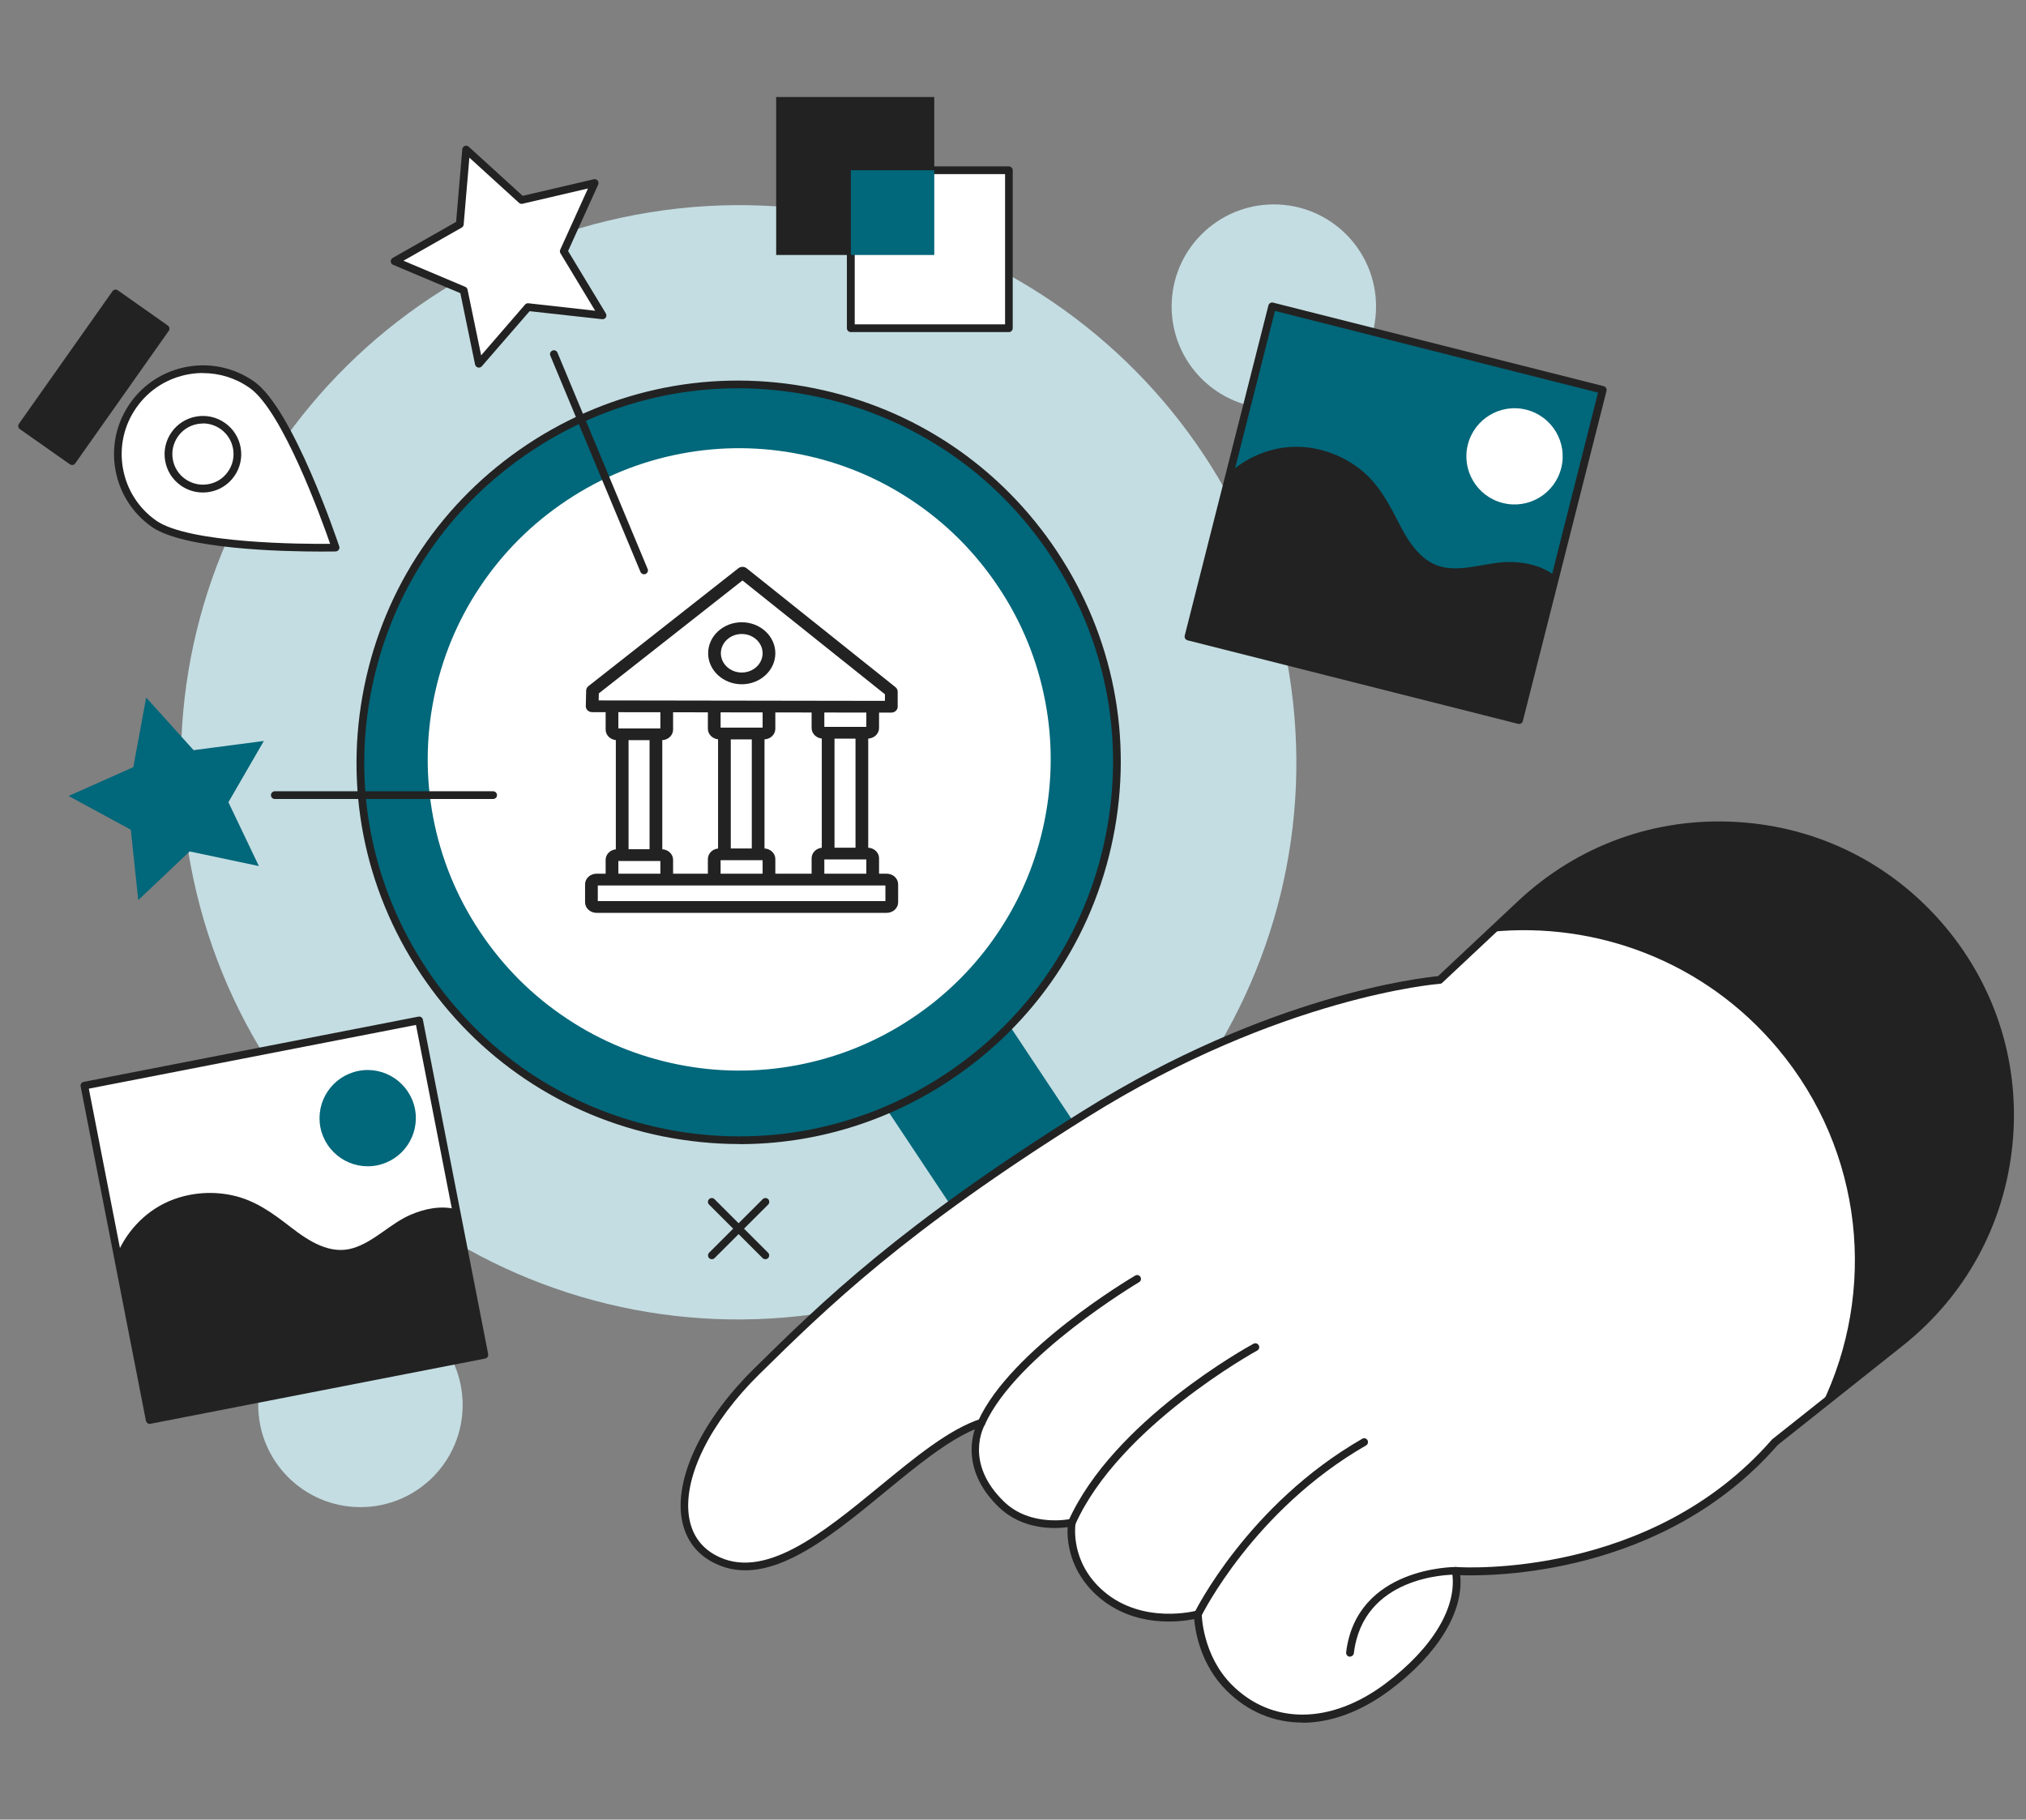
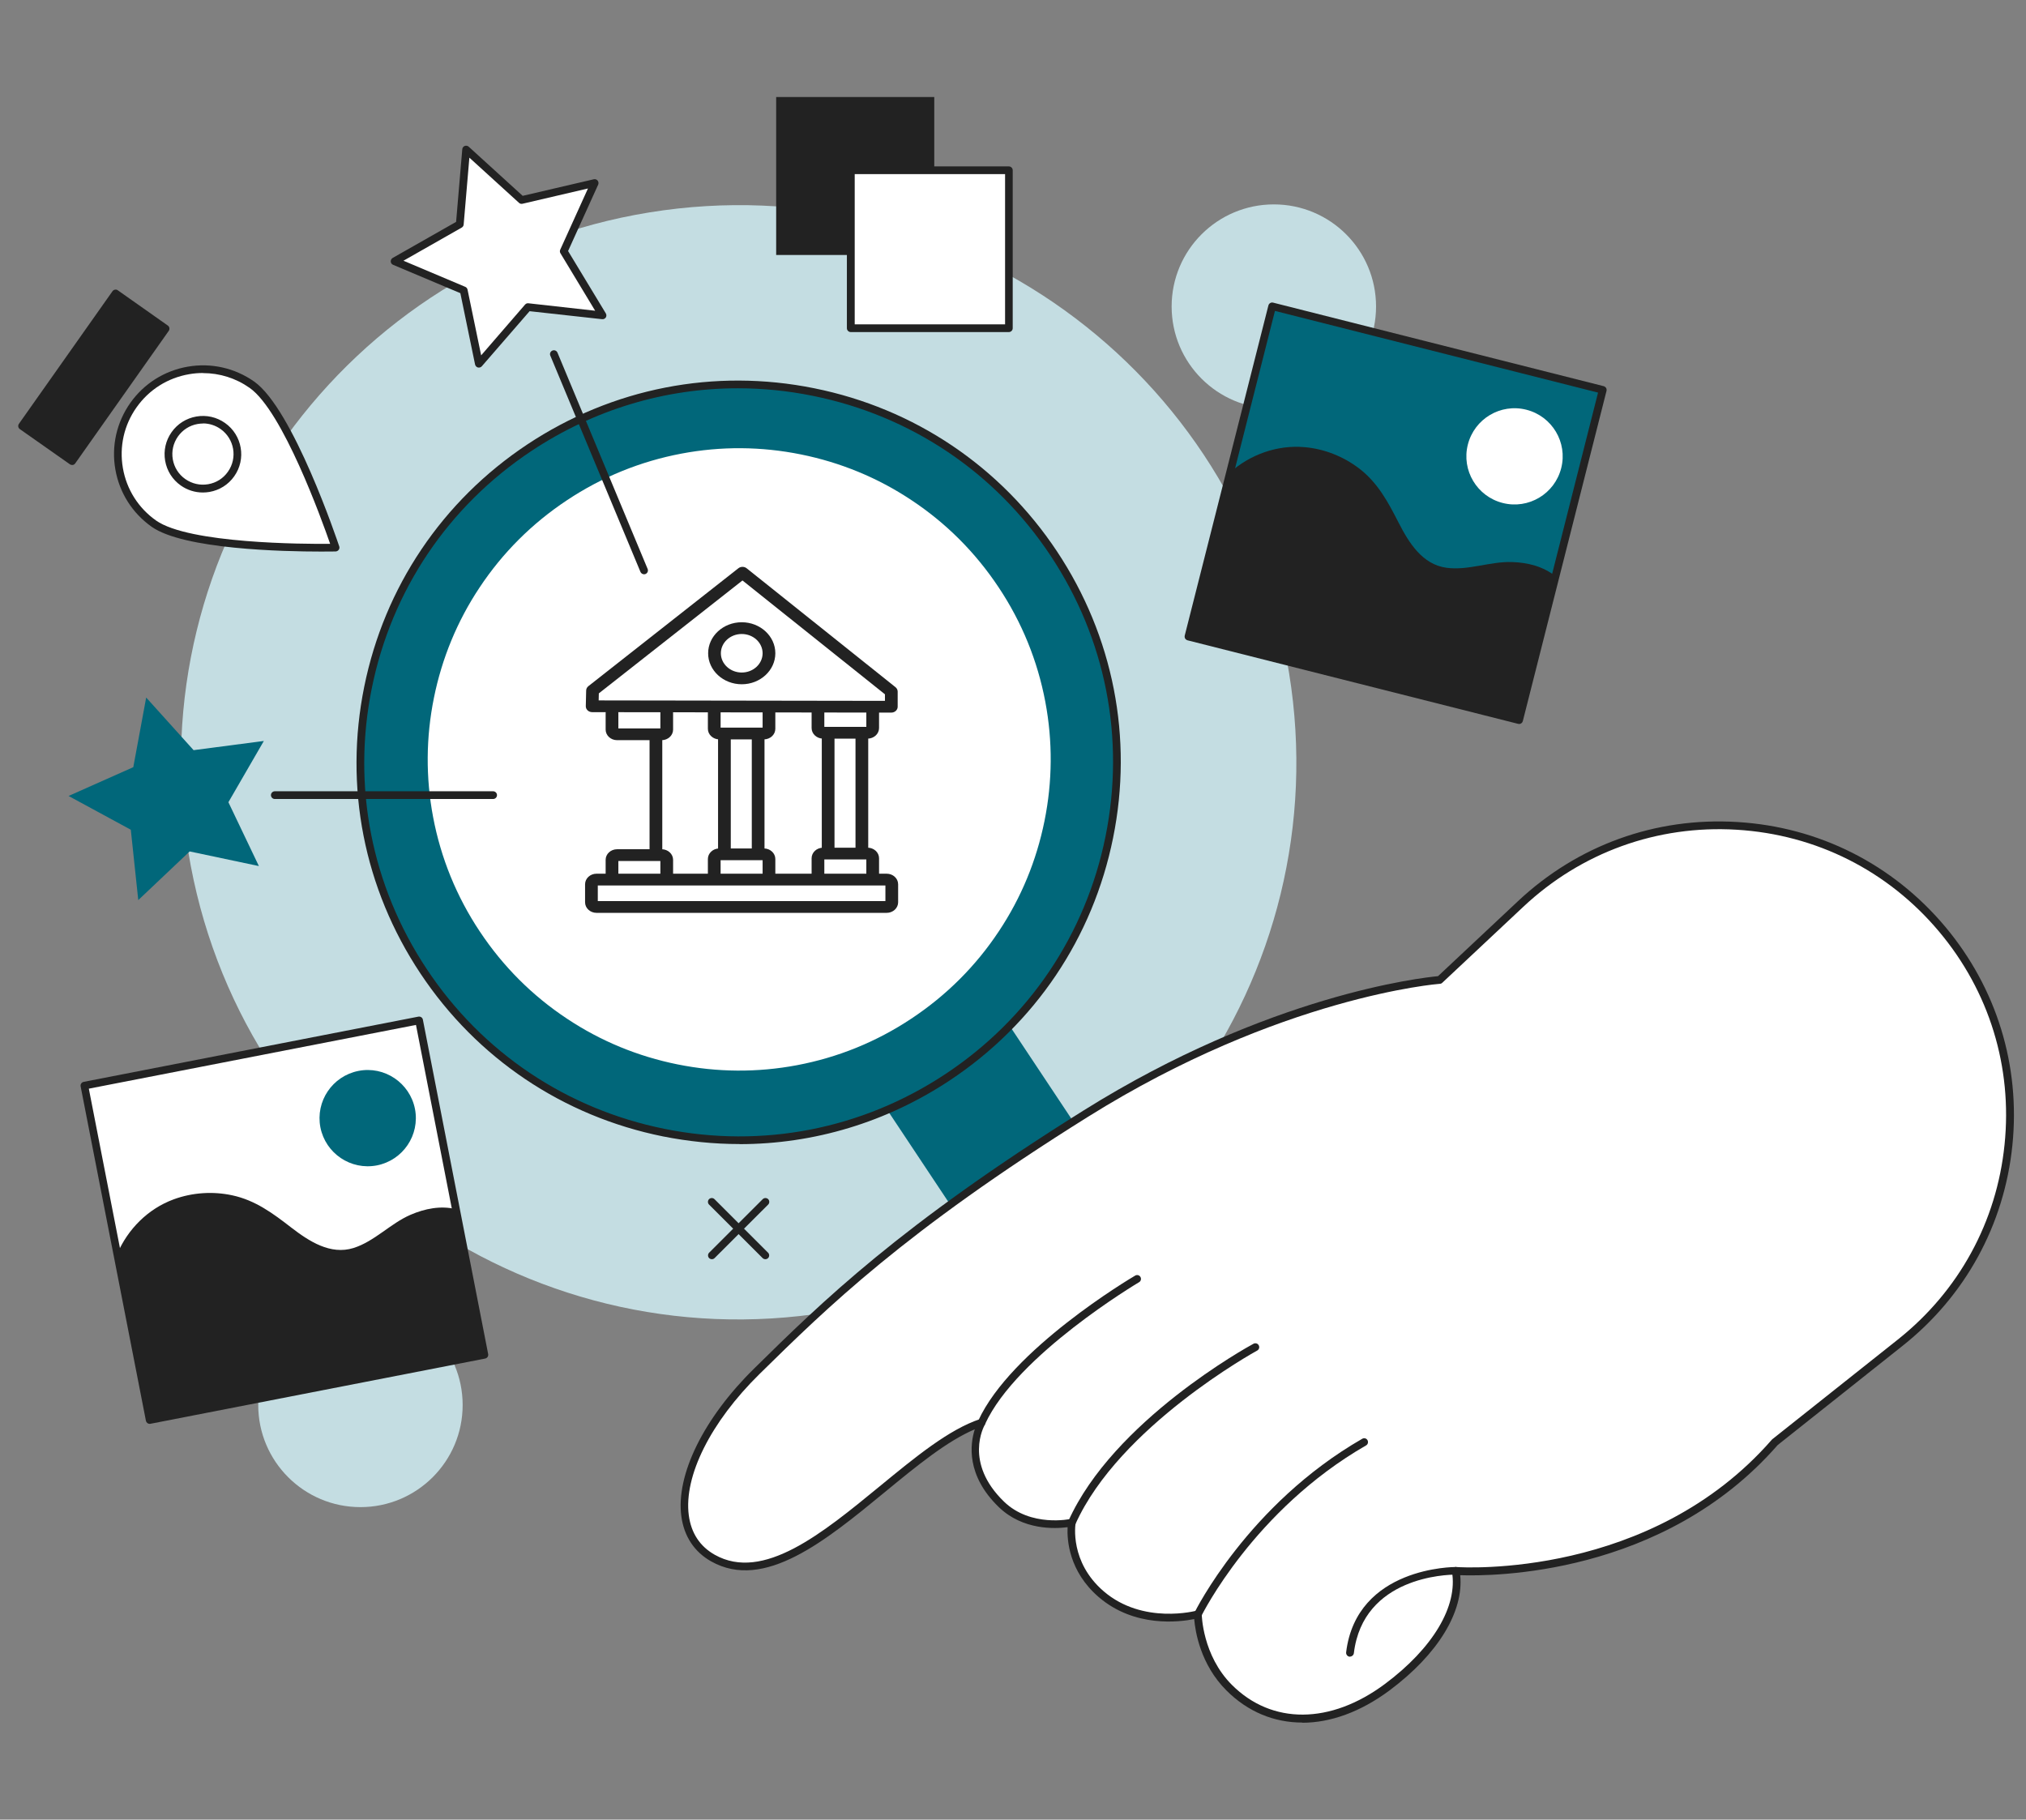
<svg xmlns="http://www.w3.org/2000/svg" width="334" height="300" viewBox="0 0 334 300" fill="none">
  <rect x="0" y="0" width="334" height="300" fill="#808080" stroke="none" />
  <g clip-path="url(#clip0_2245_5045)">
    <path d="M210.002 67.368C219.307 67.368 226.851 59.831 226.851 50.533C226.851 41.236 219.307 33.699 210.002 33.699C200.696 33.699 193.152 41.236 193.152 50.533C193.152 59.831 200.696 67.368 210.002 67.368Z" fill="#C4DDE2" />
    <path d="M59.422 248.481C68.727 248.481 76.271 240.944 76.271 231.647C76.271 222.349 68.727 214.812 59.422 214.812C50.116 214.812 42.572 222.349 42.572 231.647C42.572 240.944 50.116 248.481 59.422 248.481Z" fill="#C4DDE2" />
    <path d="M136.504 216.34C186.618 208.212 220.649 161.034 212.514 110.965C204.38 60.895 157.16 26.894 107.046 35.021C56.932 43.149 22.901 90.327 31.036 140.397C39.17 190.466 86.39 224.467 136.504 216.34Z" fill="#C4DDE2" />
    <path d="M220.111 272.004C225.743 268.273 227.276 260.675 223.542 255.048L144.821 136.586C141.087 130.959 133.482 129.427 127.85 133.158C122.219 136.889 120.686 144.487 124.42 150.114L203.141 268.576C206.875 274.203 214.48 275.734 220.111 272.004Z" fill="#01677A" />
    <path d="M165.849 169.731C190.195 145.406 190.195 105.968 165.849 81.644C141.503 57.319 102.03 57.319 77.684 81.644C53.338 105.968 53.338 145.406 77.684 169.731C102.03 194.055 141.503 194.055 165.849 169.731Z" fill="#01677A" />
    <path d="M121.901 188.62C117.711 188.62 113.507 188.196 109.302 187.362C92.817 184.04 78.609 174.486 69.304 160.487C59.999 146.489 56.705 129.7 60.044 113.23C63.369 96.76 72.932 82.564 86.942 73.267C100.953 63.97 117.757 60.679 134.242 64.016C150.727 67.337 164.935 76.892 174.24 90.89C183.545 104.888 186.839 121.677 183.499 138.148C180.175 154.618 170.612 168.814 156.601 178.11C146.158 185.041 134.166 188.636 121.901 188.636V188.62ZM121.643 64.016C109.636 64.016 97.887 67.534 87.641 74.329C73.903 83.444 64.553 97.336 61.289 113.488C58.026 129.624 61.244 146.064 70.367 159.79C79.474 173.515 93.394 182.857 109.56 186.118C125.711 189.379 142.165 186.164 155.903 177.049C169.64 167.934 178.991 154.042 182.254 137.89C185.518 121.753 182.3 105.313 173.177 91.588C164.069 77.862 150.15 68.52 133.984 65.26C129.87 64.425 125.741 64.016 121.643 64.016Z" fill="#222222" />
    <path d="M111.7 175.487C105.158 174.167 99.041 171.65 93.516 167.979C87.778 164.188 82.935 159.35 79.095 153.572C75.255 147.809 72.674 141.454 71.399 134.705C70.169 128.184 70.215 121.571 71.536 115.05C72.856 108.528 75.376 102.401 79.049 96.881C82.844 91.148 87.687 86.31 93.47 82.473C99.238 78.636 105.598 76.058 112.353 74.784C118.88 73.555 125.499 73.601 132.026 74.92C138.568 76.24 144.686 78.757 150.211 82.427C155.949 86.219 160.791 91.057 164.631 96.835C168.472 102.598 171.052 108.953 172.327 115.702C173.557 122.223 173.511 128.836 172.191 135.357C170.87 141.894 168.35 148.006 164.677 153.526C160.882 159.259 156.04 164.097 150.256 167.934C144.488 171.771 138.128 174.349 131.373 175.623C124.846 176.852 118.228 176.806 111.7 175.487Z" fill="white" />
    <path d="M146.94 117.488C146.939 117.488 146.938 117.488 146.938 117.488L97.619 117.413C97.338 117.412 97.067 117.307 96.871 117.121C96.674 116.935 96.566 116.684 96.573 116.424L96.633 113.843C96.64 113.567 96.774 113.306 97.002 113.126L121.726 93.689C122.12 93.379 122.701 93.381 123.093 93.694L147.625 113.295C147.855 113.479 147.988 113.746 147.988 114.027V116.52C147.988 116.777 147.877 117.023 147.68 117.205C147.483 117.386 147.217 117.488 146.94 117.488ZM98.694 115.478L145.89 115.55V114.47L122.401 95.702L98.721 114.319L98.694 115.478Z" fill="#222222" />
    <path d="M146.176 150.504H98.341C97.3 150.504 96.453 149.723 96.453 148.761V145.792C96.453 144.83 97.3 144.048 98.341 144.048H146.176C147.218 144.048 148.064 144.83 148.064 145.792V148.761C148.064 149.723 147.218 150.504 146.176 150.504ZM98.551 148.567H145.966V145.985H98.551V148.567Z" fill="#222222" />
    <path d="M143.03 121.777H135.687C134.645 121.777 133.799 120.995 133.799 120.034V117.294C133.799 116.759 134.269 116.326 134.848 116.326C135.427 116.326 135.896 116.759 135.896 117.294V119.84H142.82V117.294C142.82 116.759 143.29 116.326 143.869 116.326C144.448 116.326 144.918 116.759 144.918 117.294V120.034C144.918 120.995 144.071 121.777 143.03 121.777Z" fill="#222222" />
    <path d="M143.869 145.211C143.289 145.211 142.82 144.777 142.82 144.243V141.696H135.896V144.243C135.896 144.778 135.427 145.211 134.848 145.211C134.269 145.211 133.799 144.777 133.799 144.243V141.503C133.799 140.541 134.645 139.759 135.687 139.759H143.03C144.072 139.759 144.919 140.541 144.919 141.503V144.243C144.918 144.777 144.448 145.211 143.869 145.211Z" fill="#222222" />
    <path d="M136.525 141.046C135.946 141.046 135.477 140.613 135.477 140.078V121.196C135.477 120.661 135.946 120.228 136.525 120.228C137.104 120.228 137.574 120.662 137.574 121.196V140.078C137.574 140.613 137.104 141.046 136.525 141.046Z" fill="#222222" />
    <path d="M142.084 141.046C141.504 141.046 141.035 140.613 141.035 140.078V121.196C141.035 120.661 141.505 120.228 142.084 120.228C142.664 120.228 143.133 120.662 143.133 121.196V140.078C143.133 140.613 142.664 141.046 142.084 141.046Z" fill="#222222" />
    <path d="M109.075 122.033H101.732C100.691 122.033 99.844 121.251 99.844 120.29V117.55C99.844 117.015 100.313 116.582 100.893 116.582C101.473 116.582 101.942 117.016 101.942 117.55V120.096H108.866V117.55C108.866 117.015 109.336 116.582 109.915 116.582C110.494 116.582 110.964 117.016 110.964 117.55V120.29C110.964 121.251 110.117 122.033 109.075 122.033Z" fill="#222222" />
    <path d="M109.915 145.466C109.335 145.466 108.866 145.033 108.866 144.498V141.952H101.942V144.498C101.942 145.033 101.472 145.466 100.893 145.466C100.314 145.466 99.844 145.033 99.844 144.498V141.759C99.844 140.797 100.691 140.016 101.732 140.016H109.075C110.117 140.016 110.964 140.797 110.964 141.759V144.498C110.964 145.033 110.494 145.466 109.915 145.466Z" fill="#222222" />
-     <path d="M102.573 141.303C101.993 141.303 101.523 140.869 101.523 140.334V121.452C101.523 120.917 101.993 120.484 102.573 120.484C103.152 120.484 103.622 120.917 103.622 121.452V140.334C103.622 140.869 103.152 141.303 102.573 141.303Z" fill="#222222" />
    <path d="M108.133 141.303C107.553 141.303 107.084 140.869 107.084 140.334V121.452C107.084 120.917 107.554 120.484 108.133 120.484C108.712 120.484 109.182 120.917 109.182 121.452V140.334C109.182 140.869 108.712 141.303 108.133 141.303Z" fill="#222222" />
    <path d="M125.931 121.902H118.588C117.546 121.902 116.699 121.12 116.699 120.159V117.419C116.699 116.884 117.169 116.451 117.749 116.451C118.328 116.451 118.797 116.884 118.797 117.419V119.965H125.721V117.419C125.721 116.884 126.19 116.451 126.769 116.451C127.349 116.451 127.818 116.884 127.818 117.419V120.159C127.819 121.12 126.972 121.902 125.931 121.902Z" fill="#222222" />
    <path d="M126.77 145.335C126.19 145.335 125.721 144.902 125.721 144.367V141.821H118.797V144.367C118.797 144.902 118.328 145.335 117.749 145.335C117.17 145.335 116.699 144.902 116.699 144.367V141.627C116.699 140.666 117.546 139.884 118.588 139.884H125.931C126.972 139.884 127.819 140.666 127.819 141.627V144.367C127.819 144.902 127.349 145.335 126.77 145.335Z" fill="#222222" />
    <path d="M119.426 141.171C118.846 141.171 118.377 140.738 118.377 140.203V121.321C118.377 120.786 118.847 120.353 119.426 120.353C120.005 120.353 120.474 120.787 120.474 121.321V140.203C120.474 140.738 120.005 141.171 119.426 141.171Z" fill="#222222" />
    <path d="M124.986 141.171C124.407 141.171 123.938 140.738 123.938 140.203V121.321C123.938 120.786 124.407 120.353 124.986 120.353C125.565 120.353 126.035 120.787 126.035 121.321V140.203C126.035 140.738 125.566 141.171 124.986 141.171Z" fill="#222222" />
    <path d="M122.281 112.816C119.227 112.816 116.742 110.523 116.742 107.704C116.742 104.885 119.227 102.591 122.281 102.591C125.334 102.591 127.819 104.885 127.819 107.704C127.819 110.523 125.334 112.816 122.281 112.816ZM122.281 104.528C120.383 104.528 118.84 105.953 118.84 107.704C118.84 109.456 120.384 110.88 122.281 110.88C124.177 110.88 125.721 109.456 125.721 107.704C125.721 105.953 124.177 104.528 122.281 104.528Z" fill="#222222" />
    <path d="M250.699 149.022L237.341 161.549C237.341 161.549 211.293 163.384 178.991 183.6C149.011 202.361 136.352 214.691 124.77 226.081C112.125 238.517 109.226 252.182 117.56 256.883C130.917 264.405 148.344 239.017 161.838 234.543C161.838 234.543 157.967 241.11 165.087 248.026C169.822 252.621 176.714 251.044 176.714 251.044C176.714 251.044 175.576 257.717 181.556 262.858C188.387 268.728 197.48 266.18 197.48 266.18C197.48 266.18 197.48 273.141 202.641 278.282C209.259 284.895 219.247 285.228 228.704 278.176C236.536 272.337 241.06 265.164 239.997 259.021C239.997 259.021 272.041 261.418 292.624 237.774L313.269 221.379C334.353 204.651 337.48 173.849 320.206 153.223C302.537 132.142 270.766 130.231 250.714 149.052L250.699 149.022Z" fill="white" />
    <path d="M214.693 284C210.048 284 205.722 282.241 202.185 278.707C197.89 274.415 197.04 268.955 196.873 266.938C194.474 267.423 187.051 268.394 181.132 263.313C176.183 259.052 175.895 253.835 176.001 251.787C173.936 252.06 168.624 252.318 164.647 248.466C159.243 243.233 159.926 238.062 160.7 235.65C156.116 237.592 151.122 241.687 145.87 246.009C136.094 254.047 125.984 262.343 117.241 257.429C114.463 255.867 112.763 253.289 112.323 249.982C111.412 243.142 116.012 233.8 124.33 225.626C135.563 214.57 148.298 202.058 178.657 183.07C209.138 164.006 234.411 161.185 237.068 160.942L250.259 148.567C260.095 139.346 272.907 134.705 286.386 135.524C299.85 136.328 312.024 142.47 320.692 152.798C329.162 162.914 333.093 175.699 331.757 188.818C330.422 201.936 324.001 213.675 313.664 221.88L293.065 238.244C274.197 259.871 245.872 259.886 240.726 259.704C241.333 265.725 237.038 272.762 229.083 278.692C224.317 282.241 219.353 284.03 214.693 284.03V284ZM197.48 265.512C197.616 265.512 197.753 265.558 197.859 265.634C198.011 265.755 198.117 265.937 198.117 266.134C198.117 266.195 198.208 272.914 203.096 277.797C209.684 284.379 219.353 284.318 228.324 277.63C236.233 271.731 240.362 264.8 239.36 259.097C239.33 258.93 239.36 258.748 239.466 258.612C239.588 258.43 239.815 258.339 240.028 258.354C241.333 258.445 272.163 260.25 292.124 237.334C292.154 237.304 292.185 237.273 292.215 237.258L312.859 220.864C322.923 212.871 329.177 201.451 330.467 188.681C331.773 175.911 327.947 163.46 319.69 153.617C311.265 143.562 299.395 137.586 286.295 136.798C273.195 136.009 260.687 140.529 251.124 149.507L237.766 162.034C237.66 162.14 237.523 162.201 237.371 162.201C237.113 162.216 211.096 164.279 179.31 184.162C149.072 203.074 136.398 215.54 125.195 226.551C117.165 234.452 112.702 243.37 113.552 249.831C113.947 252.773 115.389 254.957 117.833 256.337C125.817 260.826 135.578 252.803 145.02 245.053C150.894 240.231 156.434 235.666 161.611 233.952C161.869 233.876 162.142 233.952 162.309 234.149C162.476 234.361 162.491 234.649 162.37 234.877C162.218 235.135 158.863 241.125 165.512 247.571C169.944 251.863 176.487 250.437 176.547 250.422C176.745 250.377 176.972 250.422 177.124 250.574C177.276 250.726 177.352 250.938 177.321 251.135C177.276 251.393 176.335 257.535 181.951 262.358C188.433 267.924 197.207 265.573 197.282 265.543C197.343 265.528 197.389 265.512 197.449 265.512H197.48Z" fill="#222222" />
-     <path d="M320.205 153.192C302.551 132.112 270.765 130.201 250.713 149.022L245.795 153.632C263.1 151.903 280.996 158.455 293.079 172.878C307.333 189.894 309.382 212.977 300.32 231.647L313.283 221.364C334.367 204.636 337.494 173.833 320.22 153.208L320.205 153.192Z" fill="#222222" />
    <path d="M209.718 50.489L195.926 104.948L250.433 118.728L264.225 64.27L209.718 50.489Z" fill="#01677A" />
    <path d="M257.377 77.18C256.299 81.427 251.988 84.005 247.738 82.928C243.488 81.851 240.907 77.544 241.985 73.298C243.063 69.051 247.374 66.473 251.624 67.55C255.874 68.626 258.455 72.934 257.377 77.18Z" fill="white" />
    <path d="M256.437 95.015C254.449 93.393 251.838 92.74 249.272 92.665C245.644 92.543 242.032 94.105 238.434 93.605C234.472 93.059 232.256 89.465 230.586 86.204C228.841 82.791 227.141 79.576 224.029 77.21C221.433 75.239 218.291 73.995 215.043 73.722C210.534 73.328 206.087 74.951 202.778 77.893L195.932 104.949L250.426 118.72L256.422 95.015H256.437Z" fill="#222222" />
    <path d="M250.426 119.357C250.426 119.357 250.32 119.357 250.274 119.342L195.78 105.571C195.613 105.525 195.476 105.419 195.385 105.283C195.294 105.146 195.279 104.964 195.309 104.798L209.107 50.351C209.198 50.018 209.547 49.805 209.881 49.896L264.376 63.667C264.543 63.713 264.679 63.819 264.77 63.955C264.861 64.092 264.877 64.274 264.846 64.441L251.048 118.887C250.972 119.175 250.714 119.372 250.426 119.372V119.357ZM196.706 104.479L249.97 117.947L263.45 64.729L210.185 51.261L196.706 104.479Z" fill="#222222" />
    <path d="M69.089 168.238L13.904 178.995L24.671 234.131L79.855 223.374L69.089 168.238Z" fill="white" />
    <path d="M68.41 182.827C69.245 187.134 66.437 191.29 62.141 192.139C57.83 192.973 53.671 190.167 52.821 185.875C51.986 181.568 54.794 177.413 59.09 176.563C63.386 175.714 67.56 178.535 68.41 182.827Z" fill="#01677A" />
    <path d="M75.164 199.358C72.674 198.736 70.033 199.267 67.68 200.283C64.356 201.724 61.745 204.666 58.284 205.758C54.474 206.956 50.937 204.636 48.038 202.406C45.002 200.056 42.103 197.887 38.262 197.068C35.075 196.385 31.705 196.613 28.639 197.735C24.388 199.297 21.064 202.664 19.318 206.744L24.677 234.134L79.854 223.381L75.164 199.388V199.358Z" fill="#222222" />
    <path d="M24.677 234.756C24.374 234.756 24.116 234.543 24.055 234.24L13.293 179.111C13.262 178.944 13.293 178.778 13.384 178.641C13.475 178.505 13.627 178.398 13.794 178.368L68.971 167.615C69.32 167.555 69.654 167.767 69.715 168.116L80.477 223.245C80.507 223.411 80.477 223.578 80.386 223.715C80.295 223.851 80.143 223.957 79.976 223.988L24.799 234.741C24.799 234.741 24.723 234.741 24.677 234.741V234.756ZM14.644 179.49L25.163 233.376L79.096 222.865L68.576 168.98L14.644 179.49Z" fill="#222222" />
    <path d="M76.863 24.645L75.815 36.944L65.068 43.072L76.468 47.864L78.958 59.967L87.048 50.624L99.344 51.989L92.953 41.418L98.038 30.15L86.001 32.956L76.863 24.645Z" fill="white" />
    <path d="M24.099 115.004L21.974 126.485L11.303 131.232L21.564 136.798L22.794 148.4L31.264 140.377L42.679 142.789L37.654 132.263L43.498 122.163L31.916 123.679L24.099 115.004Z" fill="#01677A" />
    <path d="M78.958 60.603C78.958 60.603 78.852 60.603 78.791 60.588C78.563 60.528 78.381 60.346 78.32 60.103L75.892 48.334L64.811 43.663C64.583 43.572 64.431 43.36 64.416 43.117C64.416 42.874 64.522 42.647 64.735 42.526L75.193 36.58L76.21 24.599C76.226 24.357 76.393 24.144 76.605 24.068C76.833 23.977 77.091 24.023 77.273 24.19L86.168 32.288L97.887 29.558C98.115 29.498 98.373 29.589 98.524 29.771C98.676 29.953 98.707 30.211 98.615 30.438L93.652 41.388L99.875 51.671C99.997 51.883 99.997 52.141 99.875 52.338C99.739 52.535 99.511 52.657 99.268 52.626L87.307 51.307L79.428 60.391C79.307 60.528 79.125 60.603 78.943 60.603H78.958ZM66.496 42.98L76.696 47.288C76.894 47.364 77.03 47.545 77.076 47.743L79.322 58.586L86.563 50.215C86.7 50.063 86.897 49.972 87.109 50.002L98.115 51.231L92.392 41.752C92.285 41.57 92.27 41.358 92.361 41.161L96.93 31.075L86.138 33.593C85.925 33.638 85.713 33.593 85.561 33.441L77.379 25.994L76.438 37.02C76.423 37.233 76.302 37.415 76.119 37.521L66.496 42.996V42.98Z" fill="#222222" />
    <path d="M161.839 235.165C161.747 235.165 161.656 235.15 161.581 235.105C161.262 234.953 161.125 234.589 161.262 234.255C166.635 222.486 186.308 210.793 187.143 210.308C187.446 210.126 187.841 210.232 188.008 210.535C188.19 210.839 188.084 211.233 187.78 211.4C187.583 211.521 167.622 223.381 162.4 234.786C162.294 235.013 162.066 235.165 161.823 235.165H161.839Z" fill="#222222" />
    <path d="M176.714 251.651C176.623 251.651 176.532 251.636 176.456 251.59C176.137 251.454 175.986 251.074 176.137 250.756C183.545 234.255 205.707 222.047 206.648 221.546C206.952 221.379 207.346 221.485 207.513 221.804C207.68 222.107 207.574 222.502 207.255 222.668C207.028 222.79 184.516 235.18 177.291 251.287C177.185 251.529 176.957 251.666 176.714 251.666V251.651Z" fill="#222222" />
    <path d="M197.479 266.786C197.388 266.786 197.297 266.771 197.206 266.726C196.887 266.574 196.75 266.195 196.917 265.877C197.008 265.695 205.706 248.056 224.574 237.213C224.878 237.031 225.273 237.137 225.44 237.44C225.607 237.743 225.515 238.138 225.212 238.305C206.693 248.951 198.147 266.256 198.056 266.422C197.95 266.65 197.722 266.786 197.479 266.786Z" fill="#222222" />
    <path d="M222.556 273.141C222.556 273.141 222.511 273.141 222.48 273.141C222.131 273.095 221.888 272.777 221.919 272.428C223.634 258.293 239.83 258.354 239.997 258.354C240.346 258.354 240.635 258.642 240.62 258.991C240.62 259.34 240.331 259.613 239.982 259.613C239.967 259.613 239.937 259.613 239.906 259.613C238.631 259.613 224.712 259.916 223.194 272.565C223.148 272.883 222.875 273.126 222.556 273.126V273.141Z" fill="#222222" />
    <path d="M106.175 94.682C105.932 94.682 105.689 94.53 105.583 94.287L90.722 58.632C90.585 58.313 90.737 57.934 91.071 57.798C91.39 57.661 91.769 57.813 91.906 58.147L106.767 93.802C106.903 94.121 106.751 94.5 106.417 94.636C106.342 94.667 106.251 94.682 106.175 94.682Z" fill="#222222" />
    <path d="M81.296 131.732H45.306C44.956 131.732 44.668 131.444 44.668 131.095C44.668 130.747 44.956 130.458 45.306 130.458H81.296C81.645 130.458 81.934 130.747 81.934 131.095C81.934 131.444 81.645 131.732 81.296 131.732Z" fill="#222222" />
    <path d="M154.02 16H127.957V42.04H154.02V16Z" fill="#222222" />
    <path d="M166.331 28.072H140.268V54.112H166.331V28.072Z" fill="white" />
    <path d="M166.316 54.749H140.253C139.904 54.749 139.615 54.461 139.615 54.112V28.072C139.615 27.723 139.904 27.435 140.253 27.435H166.316C166.665 27.435 166.953 27.723 166.953 28.072V54.112C166.953 54.461 166.665 54.749 166.316 54.749ZM140.905 53.475H165.694V28.709H140.905V53.475Z" fill="#222222" />
-     <path d="M154.02 28.072H140.268V42.04H154.02V28.072Z" fill="#01677A" />
    <path d="M25.375 86.325C19.045 81.866 17.527 73.115 21.99 66.791C26.452 60.467 35.211 58.95 41.541 63.409C47.871 67.868 55.324 90.268 55.324 90.268C55.324 90.268 31.704 90.784 25.375 86.325Z" fill="white" />
    <path d="M30.172 79.516C27.606 77.711 26.984 74.162 28.806 71.599C30.612 69.036 34.164 68.414 36.729 70.234C39.295 72.039 39.917 75.588 38.095 78.151C36.289 80.714 32.737 81.335 30.172 79.516Z" fill="white" />
    <path d="M11.873 76.047L27.291 54.193L19.053 48.391L3.634 70.245L11.873 76.047Z" fill="#222222" />
    <path d="M52.924 90.936C46.685 90.936 30.291 90.572 25.009 86.856C21.806 84.596 19.681 81.229 19.013 77.377C18.345 73.525 19.225 69.642 21.472 66.442C23.734 63.242 27.104 61.119 30.959 60.452C34.815 59.785 38.701 60.664 41.904 62.909C48.324 67.444 55.611 89.161 55.929 90.086C55.99 90.284 55.96 90.481 55.838 90.648C55.717 90.814 55.535 90.905 55.337 90.921C55.17 90.921 54.29 90.936 52.924 90.936ZM33.479 61.498C32.705 61.498 31.946 61.559 31.172 61.696C27.65 62.302 24.569 64.243 22.504 67.171C20.44 70.097 19.65 73.646 20.258 77.165C20.865 80.683 22.808 83.762 25.737 85.825C31.157 89.631 50.116 89.707 54.427 89.662C53.015 85.597 46.579 67.762 41.16 63.955C38.883 62.348 36.211 61.514 33.479 61.514V61.498Z" fill="#222222" />
    <path d="M33.433 81.199C32.143 81.199 30.883 80.805 29.806 80.046C28.424 79.076 27.514 77.62 27.225 75.967C26.937 74.299 27.316 72.63 28.288 71.25C29.259 69.87 30.716 68.96 32.371 68.672C34.041 68.384 35.71 68.763 37.092 69.734C39.945 71.735 40.629 75.694 38.61 78.53C37.638 79.91 36.181 80.82 34.526 81.108C34.162 81.169 33.798 81.199 33.433 81.199ZM33.464 69.825C33.175 69.825 32.887 69.855 32.599 69.9C31.263 70.128 30.109 70.871 29.335 71.963C28.561 73.07 28.257 74.405 28.485 75.724C28.713 77.043 29.441 78.211 30.549 78.985C31.657 79.758 32.993 80.062 34.314 79.834C35.65 79.607 36.803 78.879 37.577 77.772C39.187 75.497 38.64 72.342 36.363 70.734C35.498 70.128 34.496 69.809 33.464 69.809V69.825Z" fill="#222222" />
    <path d="M11.879 76.664C11.743 76.664 11.621 76.619 11.515 76.543L3.273 70.75C2.984 70.552 2.923 70.158 3.121 69.87L18.543 48.016C18.634 47.879 18.786 47.788 18.953 47.758C19.12 47.727 19.287 47.758 19.424 47.864L27.666 53.673C27.954 53.87 28.015 54.279 27.818 54.552L12.396 76.407C12.304 76.543 12.153 76.634 11.986 76.664C11.955 76.664 11.91 76.664 11.879 76.664ZM4.517 70.067L11.712 75.133L26.391 54.325L19.196 49.259L4.517 70.067Z" fill="#222222" />
    <path d="M126.181 207.608C126.014 207.608 125.862 207.548 125.726 207.426L116.891 198.6C116.648 198.357 116.648 197.948 116.891 197.705C117.134 197.462 117.544 197.462 117.787 197.705L126.621 206.532C126.864 206.774 126.864 207.184 126.621 207.426C126.5 207.548 126.333 207.608 126.166 207.608H126.181Z" fill="#222222" />
    <path d="M117.362 207.608C117.195 207.608 117.043 207.548 116.907 207.426C116.664 207.184 116.664 206.774 116.907 206.532L125.741 197.705C125.984 197.462 126.394 197.462 126.637 197.705C126.88 197.948 126.88 198.357 126.637 198.6L117.802 207.426C117.681 207.548 117.514 207.608 117.347 207.608H117.362Z" fill="#222222" />
  </g>
  <defs>
    <clipPath id="clip0_2245_5045">
      <rect width="329" height="268" fill="white" transform="translate(3 16)" />
    </clipPath>
  </defs>
</svg>